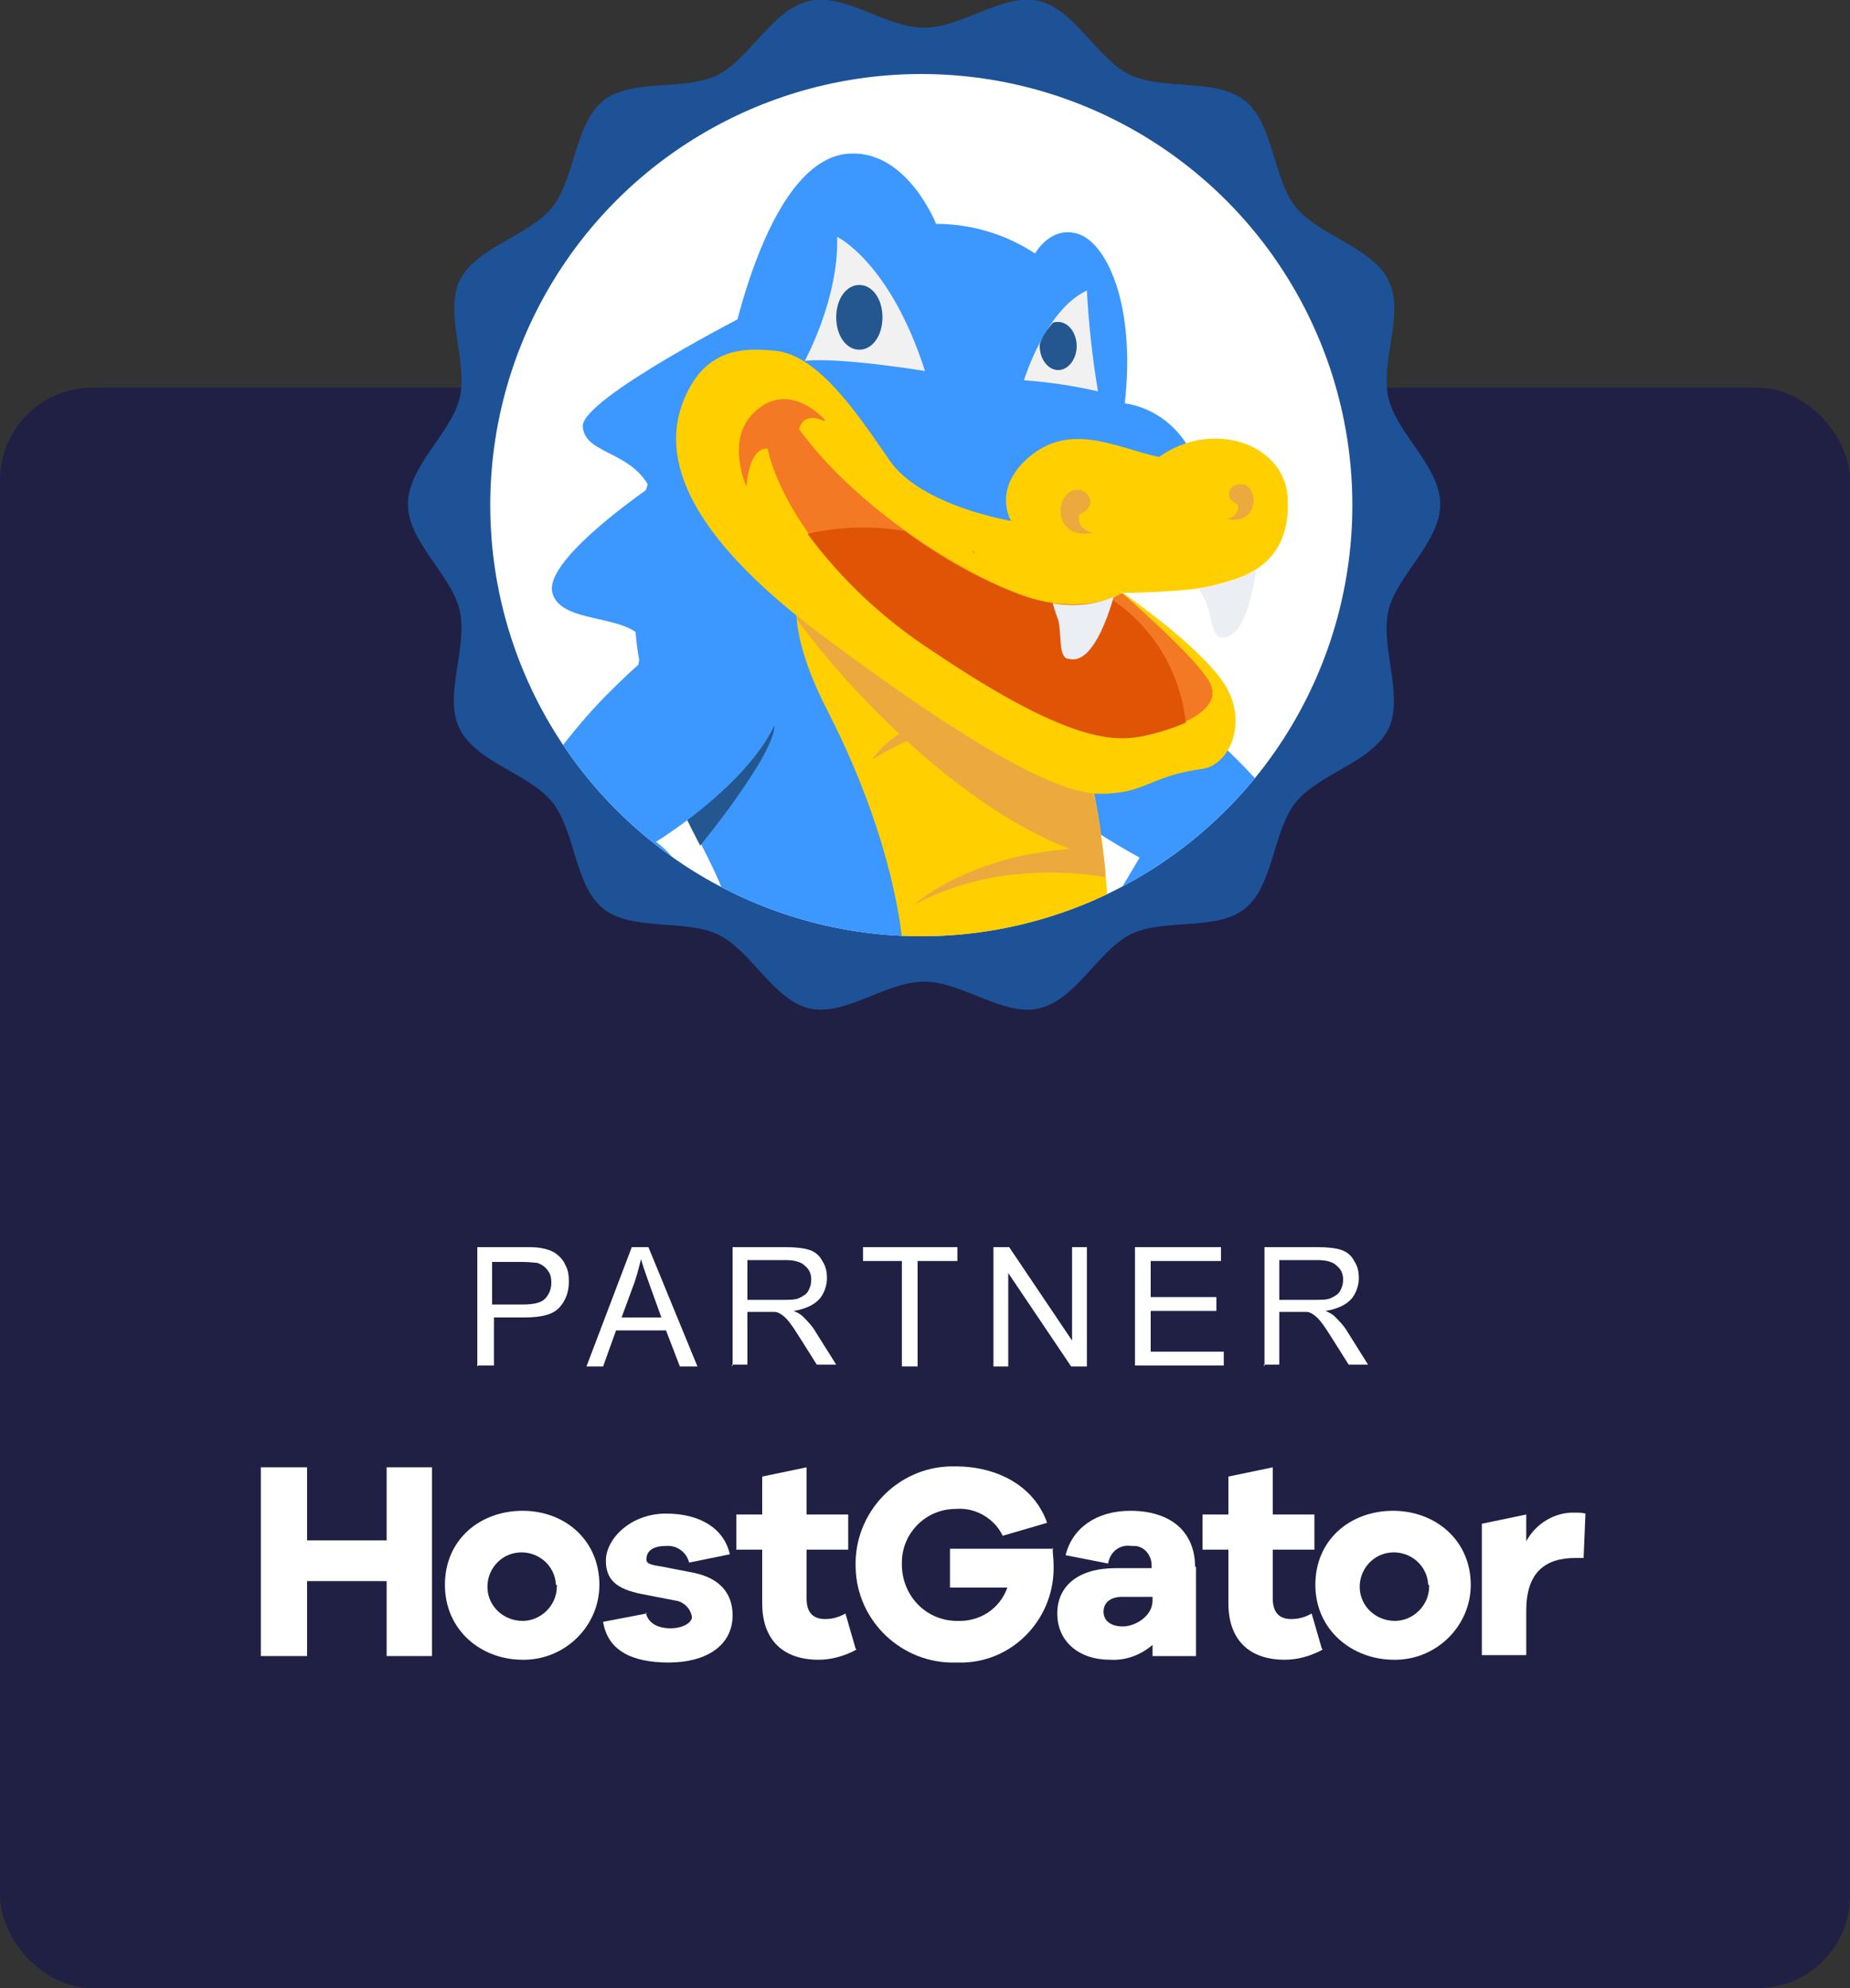
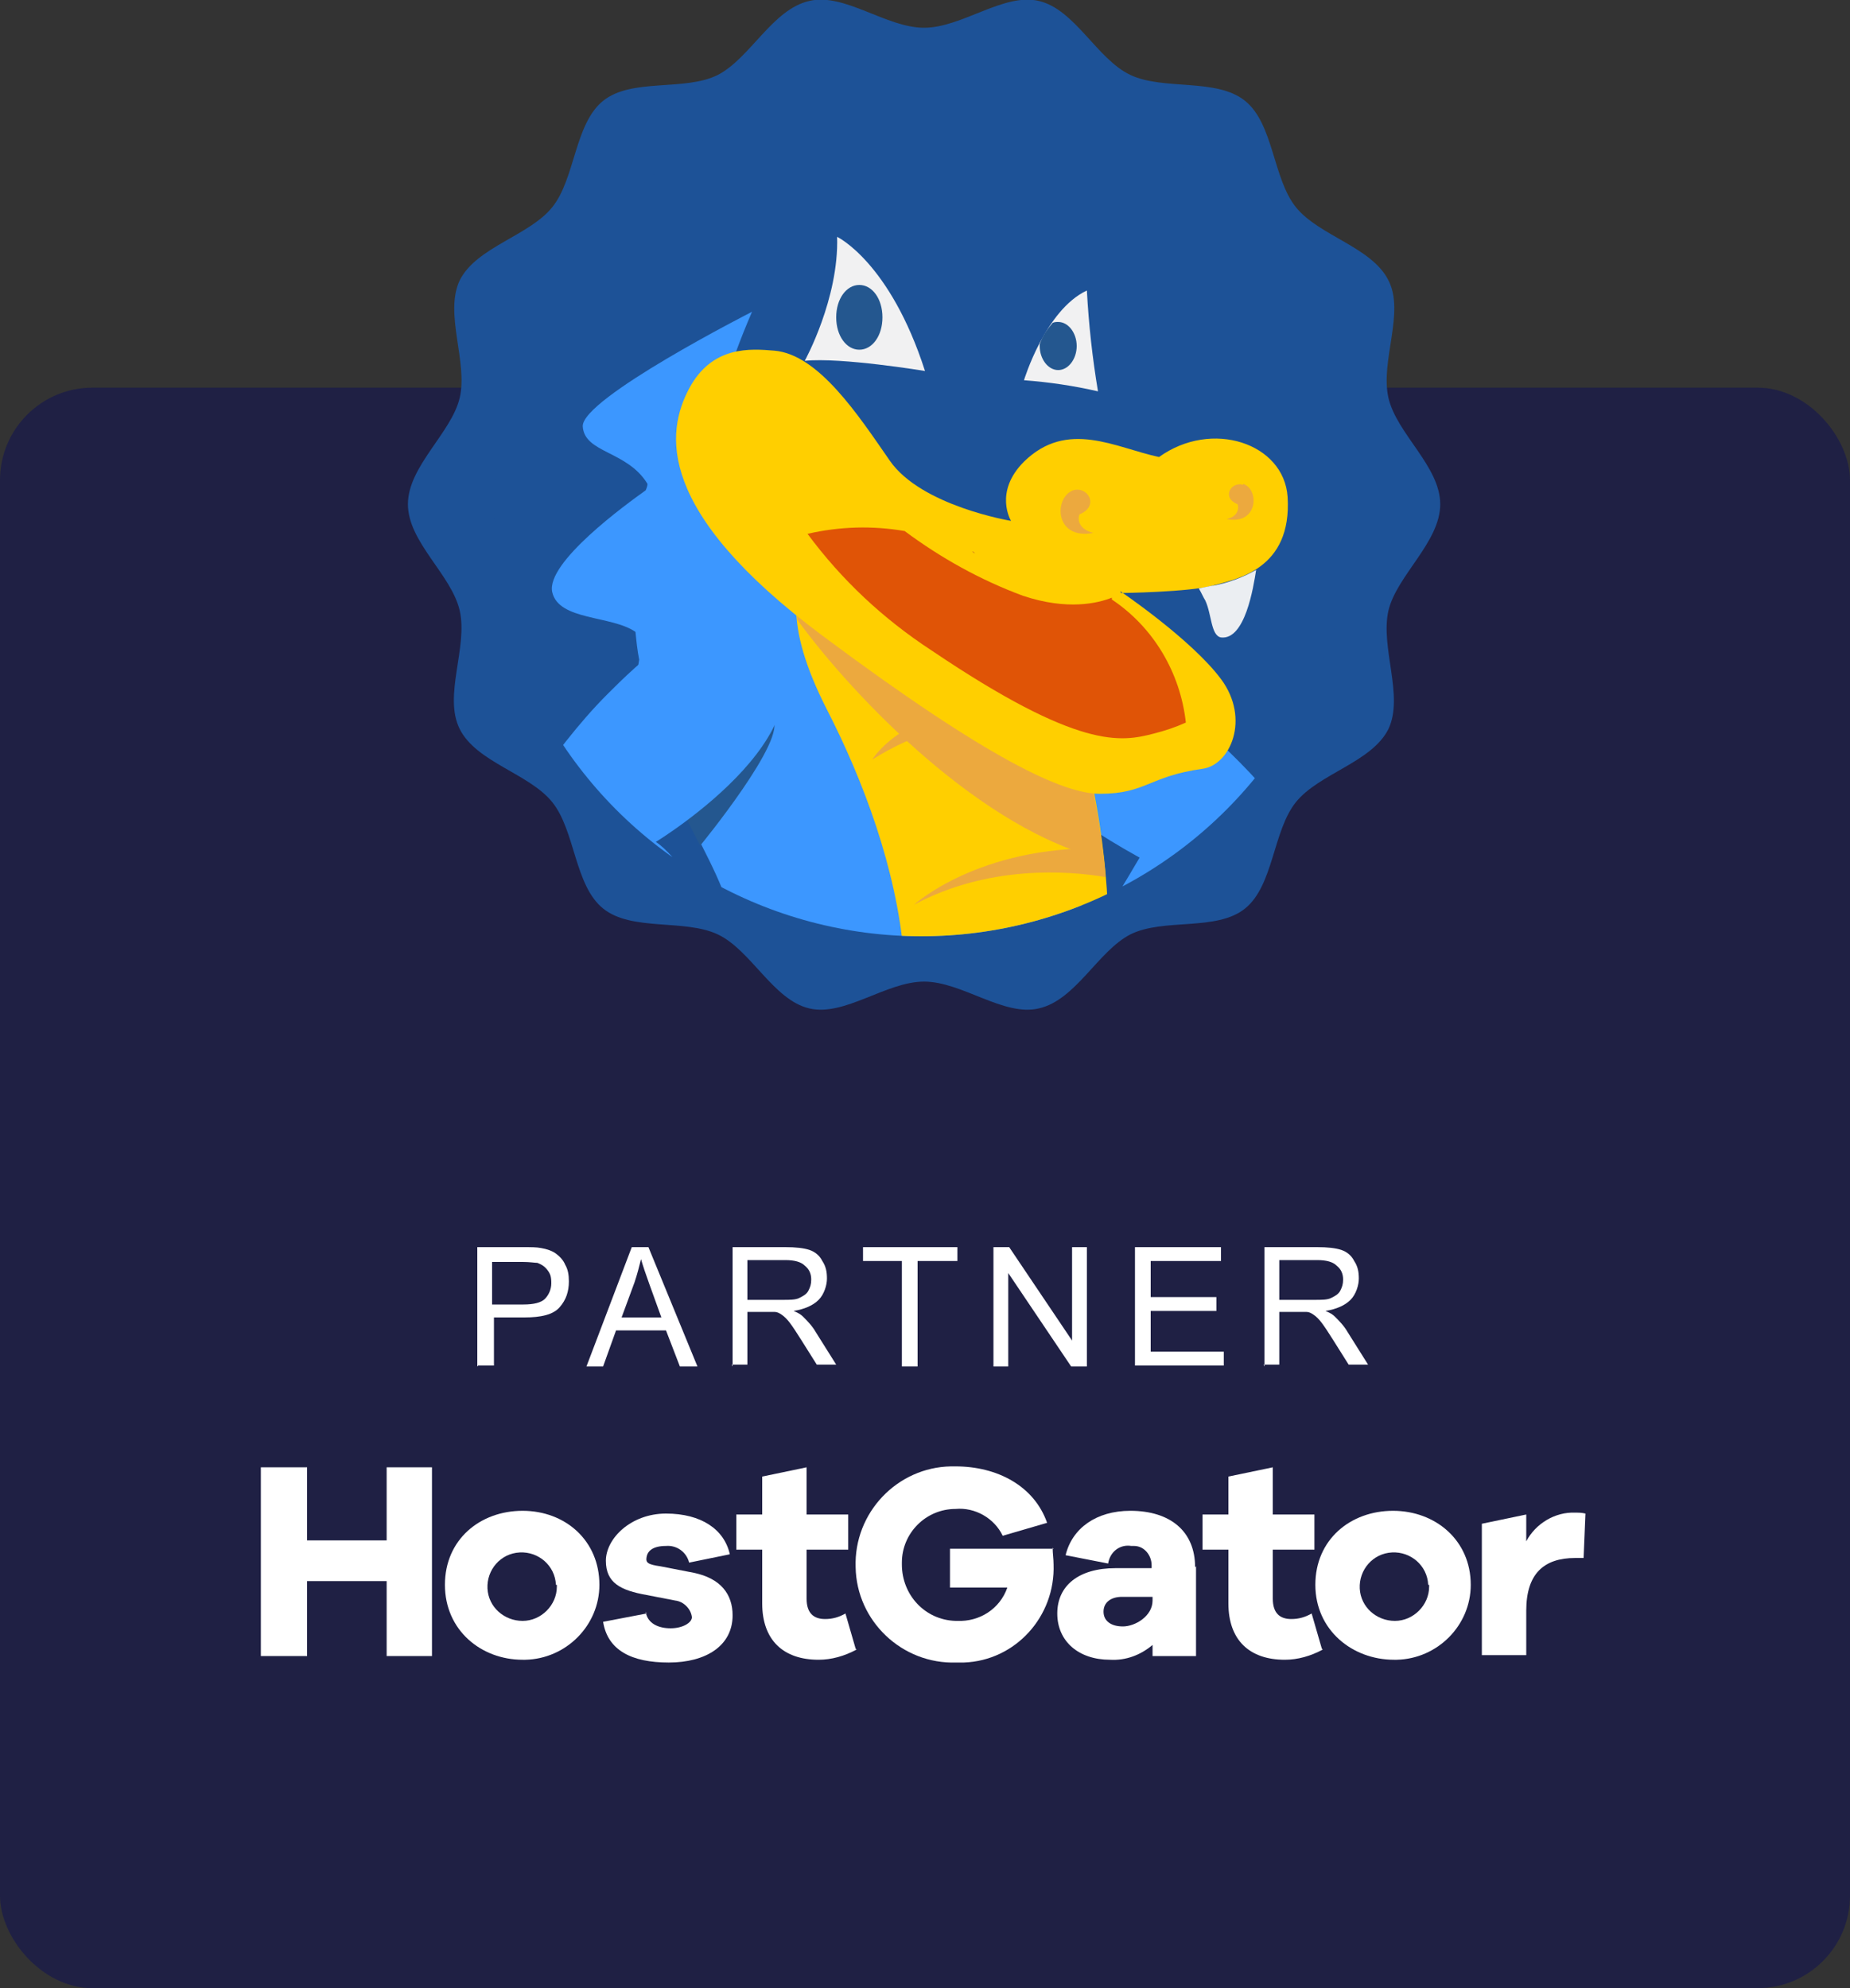
<svg xmlns="http://www.w3.org/2000/svg" id="Capa_1" version="1.1" viewBox="0 0 200 214.9">
  <rect x="0" y="0" width="200" height="214.9" fill="#333333" stroke="none" />
  <defs>
    <style>
      .st0 {
        fill: #2e578c;
      }

      .st0, .st1, .st2, .st3, .st4, .st5, .st6, .st7, .st8 {
        fill-rule: evenodd;
      }

      .st1 {
        fill: #24578f;
      }

      .st9 {
        fill: #fff;
      }

      .st10 {
        fill: #f1f1f2;
      }

      .st11 {
        fill: #1f2044;
      }

      .st12 {
        fill: none;
      }

      .st2 {
        fill: #3c97ff;
      }

      .st3 {
        fill: #c56428;
      }

      .st4 {
        fill: #ebeef2;
      }

      .st5 {
        fill: #f47924;
      }

      .st6 {
        fill: #eca93e;
      }

      .st13 {
        clip-path: url(#clippath);
      }

      .st7 {
        fill: #ffcf00;
      }

      .st14 {
        fill: #1d5297;
      }

      .st8 {
        fill: #e05406;
      }
    </style>
    <clipPath id="clippath">
      <circle class="st12" cx="99.6" cy="54.6" r="46.6" />
    </clipPath>
  </defs>
  <rect class="st11" y="41.9" width="200" height="173" rx="10" ry="10" />
  <g>
    <g>
      <path class="st9" d="M69.8,174.2c.2,1.3,1.4,1.8,2.7,1.8s2.3-.6,2.3-1.2c-.1-.9-.9-1.7-1.8-1.8l-3.1-.6c-2.8-.5-4.4-1.3-4.4-3.7s2.7-5.1,6.5-5.1,6.3,1.7,6.9,4.4l-4.4.9c-.3-1.2-1.4-1.9-2.5-1.8-1.5,0-2,.6-2.1,1.2s.1.8,1.5,1l3.6.7c2.9.6,4.2,2.3,4.2,4.6,0,3.3-2.9,5.1-6.9,5.1s-6.6-1.3-7.1-4.4l4.7-.9Z" />
      <path class="st9" d="M113.8,167.3c0,.6.1,1.2.1,1.8.2,5.6-4.1,10.4-9.7,10.6-.3,0-.5,0-.8,0-5.9.2-10.8-4.5-10.9-10.3-.2-5.9,4.5-10.8,10.3-10.9.2,0,.4,0,.5,0,4.5,0,8.5,2.1,9.9,6.1l-4.8,1.4c-.9-1.9-3-3.1-5.1-2.9-3.2,0-5.8,2.6-5.8,5.8,0,0,0,.1,0,.2,0,3.3,2.5,6,5.8,6.1,0,0,.1,0,.2,0,2.4.1,4.6-1.3,5.4-3.6h-6.2v-4.2h11.2Z" />
      <path class="st9" d="M46.7,179h-4.9v-8.1h-8.6v8.1h-5v-20.4h5v7.9h8.6v-7.9h4.9v20.4Z" />
      <path class="st9" d="M64.8,171.3c0,4.4-3.6,8-8,8.1-.1,0-.2,0-.3,0-4.5,0-8.4-3.2-8.4-8.1s3.8-8,8.4-8,8.3,3.2,8.3,8ZM60.1,171.3c-.1-2.1-1.9-3.6-3.9-3.5-2.1.1-3.6,1.9-3.5,3.9.1,2,1.8,3.5,3.8,3.5,2,0,3.7-1.7,3.7-3.7,0,0,0-.2,0-.2h0Z" />
      <path class="st9" d="M92.6,178.3c-1.3.7-2.7,1.1-4.1,1.1-3.8,0-6.1-2.1-6.1-6.1v-5.8h-2.8v-3.8h2.8v-4.1l4.8-1v5.1h4.5v3.8h-4.5v5.3c0,1.6.8,2.2,2,2.2.8,0,1.5-.2,2.2-.6l1.1,3.8Z" />
      <path class="st9" d="M129.3,169.3v9.7h-4.7v-1.2c-1.3,1.1-2.9,1.7-4.6,1.6-3.4,0-5.7-2-5.7-5s2.3-4.9,6.3-4.9h3.9v-.3c0-1.1-.8-2.1-1.9-2.1,0,0-.2,0-.3,0-1.2-.2-2.3.6-2.5,1.9,0,0,0,0,0,0l-4.6-.9c.7-2.9,3.3-4.8,7-4.8,4.3,0,7,2.2,7,6.1ZM124.6,172.9v-.3h-3.3c-1.2,0-2,.6-2,1.6s.8,1.6,2.1,1.6,3.2-1.1,3.2-2.8h0Z" />
      <path class="st9" d="M143,178.3c-1.3.7-2.7,1.1-4.1,1.1-3.8,0-6.1-2.1-6.1-6.1v-5.8h-2.8v-3.8h2.8v-4.1l4.8-1v5.1h4.5v3.8h-4.5v5.3c0,1.6.8,2.2,2,2.2.8,0,1.5-.2,2.2-.6l1.1,3.8Z" />
      <path class="st9" d="M159,171.3c0,4.4-3.6,8-8,8.1-.1,0-.2,0-.3,0-4.5,0-8.5-3.2-8.5-8.1s3.8-8,8.4-8,8.4,3.2,8.4,8ZM154.4,171.3c-.1-2.1-1.9-3.6-3.9-3.5-2.1.1-3.6,1.9-3.5,3.9.1,2,1.8,3.5,3.8,3.5,2,0,3.7-1.7,3.7-3.7,0,0,0-.2,0-.2Z" />
      <path class="st9" d="M171.4,163.6l-.2,4.8h-.9c-3.4,0-5.3,1.7-5.3,5.7v4.8h-4.8v-14.2l4.8-1v2.9c1-1.9,3.1-3.2,5.3-3.1.4,0,.7,0,1.1.1Z" />
    </g>
    <g>
      <path class="st9" d="M51.6,147.7v-12.9h4.9c.9,0,1.5,0,2,.1.6.1,1.2.3,1.6.6.4.3.8.7,1,1.2.3.5.4,1.1.4,1.8,0,1.1-.3,2-1,2.8-.7.8-2,1.1-3.8,1.1h-3.3v5.2h-1.7ZM53.3,141h3.3c1.1,0,1.9-.2,2.3-.6s.7-1,.7-1.7-.1-1-.4-1.4c-.3-.4-.6-.6-1.1-.8-.3,0-.8-.1-1.6-.1h-3.3v4.6Z" />
      <path class="st9" d="M63.4,147.7l4.9-12.9h1.8l5.3,12.9h-1.9l-1.5-3.9h-5.4l-1.4,3.9h-1.8ZM67.1,142.4h4.4l-1.3-3.6c-.4-1.1-.7-2-.9-2.7-.2.8-.4,1.6-.7,2.5l-1.4,3.8Z" />
      <path class="st9" d="M79.2,147.7v-12.9h5.7c1.1,0,2,.1,2.6.3s1.1.6,1.4,1.2c.4.6.5,1.2.5,1.9s-.3,1.7-.9,2.3c-.6.6-1.5,1-2.7,1.2.5.2.8.4,1,.6.5.5,1,1,1.4,1.7l2.2,3.5h-2.1l-1.7-2.7c-.5-.8-.9-1.4-1.2-1.8-.3-.4-.6-.7-.9-.9-.3-.2-.5-.3-.8-.3-.2,0-.5,0-.9,0h-2v5.7h-1.7ZM80.9,140.5h3.7c.8,0,1.4,0,1.8-.2.4-.2.8-.4,1-.8.2-.4.3-.7.3-1.2,0-.6-.2-1.1-.7-1.5-.4-.4-1.1-.6-2.1-.6h-4.1v4.3Z" />
      <path class="st9" d="M97.5,147.7v-11.4h-4.2v-1.5h10.2v1.5h-4.3v11.4h-1.7Z" />
      <path class="st9" d="M107.4,147.7v-12.9h1.7l6.8,10.1v-10.1h1.6v12.9h-1.7l-6.8-10.1v10.1h-1.6Z" />
      <path class="st9" d="M122.7,147.7v-12.9h9.3v1.5h-7.6v3.9h7.1v1.5h-7.1v4.4h7.9v1.5h-9.6Z" />
      <path class="st9" d="M136.7,147.7v-12.9h5.7c1.1,0,2,.1,2.6.3.6.2,1.1.6,1.4,1.2.4.6.5,1.2.5,1.9s-.3,1.7-.9,2.3c-.6.6-1.5,1-2.7,1.2.5.2.8.4,1,.6.5.5,1,1,1.4,1.7l2.2,3.5h-2.1l-1.7-2.7c-.5-.8-.9-1.4-1.2-1.8-.3-.4-.6-.7-.9-.9-.3-.2-.5-.3-.8-.3-.2,0-.5,0-.9,0h-2v5.7h-1.7ZM138.4,140.5h3.7c.8,0,1.4,0,1.8-.2.4-.2.8-.4,1-.8s.3-.7.3-1.2c0-.6-.2-1.1-.7-1.5-.4-.4-1.1-.6-2.1-.6h-4.1v4.3Z" />
    </g>
  </g>
  <g>
    <path class="st14" d="M150.1,66c.9-3.8,5.6-7.4,5.6-11.5s-4.7-7.6-5.6-11.5c-.9-4,1.8-9.2,0-12.7-1.8-3.6-7.5-4.8-10-7.9s-2.4-9-5.5-11.5c-3.1-2.5-8.8-1.1-12.4-2.8-3.6-1.7-6-7.1-9.9-8-3.8-.9-8.3,2.9-12.4,2.9s-8.6-3.8-12.4-2.9c-4,.9-6.4,6.2-9.9,8-3.6,1.8-9.3.3-12.4,2.8-3.1,2.5-3,8.4-5.5,11.5-2.5,3.1-8.2,4.3-10,7.9-1.7,3.6.9,8.8,0,12.7-.9,3.8-5.6,7.4-5.6,11.5s4.7,7.6,5.6,11.5c.9,4-1.8,9.2,0,12.8,1.8,3.6,7.5,4.8,10,7.9s2.4,9,5.5,11.5c3.1,2.5,8.8,1.1,12.4,2.8,3.6,1.7,6,7.1,9.9,8,3.8.9,8.3-2.9,12.4-2.9s8.6,3.8,12.4,2.9c4-.9,6.4-6.2,9.9-8,3.6-1.8,9.3-.3,12.4-2.8s3-8.4,5.5-11.5c2.5-3.1,8.2-4.3,10-7.9,1.7-3.6-.9-8.8,0-12.8ZM99.8,101c-25.4,0-46-20.6-46-46,0-25.4,20.6-46,46-46,25.4,0,46,20.6,46,46h0c0,25.4-20.6,46-46,46Z" />
    <path class="st14" d="M99.8,8.6c-25.6,0-46.3,20.7-46.3,46.3s20.7,46.3,46.3,46.3c25.6,0,46.3-20.7,46.3-46.3h0c0-25.6-20.8-46.3-46.3-46.3Z" />
  </g>
  <g>
-     <circle class="st9" cx="99.6" cy="54.6" r="46.6" />
    <g class="st13">
      <g>
        <g>
          <path class="st2" d="M113.4,129.5c-4.4,4.2-8.8,10-13.3,14.2,2.1,11-2,15.9,3,19.8,1.8,1.4,12.8,4.5,19,.9.1-5.7-3-7.4-6.4-9.6-3.4-7.3-2.2-18.3-2.3-25.4" />
          <path class="st1" d="M116,166.1c-.7-3.3-3.1-6-6.2-7.3,3,2.2,4.1,4.7,3.9,7.3.8,0,1.6,0,2.3,0Z" />
          <path class="st1" d="M121.2,164.9c-.7-3.3-3.1-5.9-6.2-7.1,3.2,2.4,4.3,5.1,3.8,7.9.8-.2,1.6-.4,2.4-.8Z" />
        </g>
        <g>
          <path class="st2" d="M108.3,72.4c-2.3,3.3-3.3,10.2,14.9,20.3,0,0-7.6,13-10,15.4s-3.9,8.7-1.5,11.9c1.2,1.7,2.6,3.2,4.2,4.6,0,0,6,1.1,8.6-.3,0,0,5.1-4.9,1.7-12.8,0,0,15.3-15.9,14.3-20.6s-24.9-28.9-32.2-18.5Z" />
          <path class="st1" d="M126.1,111.5s-6.2,5.1-7.8,5.9c1.3-.4,2.5-.9,3.6-1.5,0,0,2.8,3.3.7,6.1,0,0,3.7-2.1,1.2-6.9.8-1,1.6-2.1,2.3-3.3v-.3Z" />
        </g>
        <g>
          <g>
            <path class="st2" d="M62.2,108.6c0,1.2-.4,2.3-1.1,3.3-1,1.6-1.7,1.4,1,2.9,2,1,4,1.6,6.2,1.9,3.7.6,2.8.2,1.2-3.2-.7-1.5-1.5-3-2.5-4.4-3.6-4.9-4.7-4.6-4.8-.5" />
            <path class="st2" d="M49.1,106.9c-1.3,2.5.7,2.8,3.4,3.8,1,.3,2,.6,3,.7,3,.3,2.2-.1.9-2.5-.8-1.5-1.7-2.9-2.6-4.2-5.2-7.4-2.7-1.3-4.7,2.3" />
            <path class="st2" d="M37.9,105.8c0,.6,0,1.1,0,1.7-.2,2-.4,1.7,2.1,1.9,1.1.1,2.3.1,3.4,0,3.3-.5,2.1-1.6.4-3.5-.6-.6-1.2-1.2-1.9-1.8-6.5-4.9-4-1.5-3.9,1.7" />
          </g>
          <path class="st2" d="M116.6,96.5c0-2.5-.3-5-.6-7.5-1-7.3,1.6-14.3-2.9-20.3-3.7-4.8-8.3-8.5-13.4-11.7-7.3-4.6-15.3-8.4-21.7-14.2.9-3.1,2-6.1,3.3-9.1,0,0-18.5,9.4-18.3,12.4.2,2.9,4.8,2.6,7,6.2,0,.2-.1.5-.2.7-2.1,1.5-10.8,7.8-10.1,11,.7,3.1,6.4,2.5,9,4.3.1,1,.2,2,.4,3-.4,2.3-.8,5.8.3,7.4,1,1.6,1.3,1.4,1.9,1.7.5,1.7,1.1,3.4,1.8,5.1,1.6,4.1,4.1,7.9,5.5,12,1,2.9,1.2,6,.6,9-.3,2.2-1.4,4.1-3,5.6-2.1,1.6-4.8,2.4-7.4,2.1-3.7-.2-7.3-2.2-10.5-3.9-8.6-4.5-20.1-4.4-27.3,2.1-1.3,1.2-2.4,2.6-3,4.3-.3.6,0,1.3.5,1.6,1.3,1,2.9,0,4.1-.5,2.3-1,5.5-3.4,10.2-1.7,4.2,1.6,8.8,5.4,11.9,8.5,2.7,2.7,5.8,4.5,8.2,7.4,3.8,4.3,6.9,6.4,11.6,9.8,12.1,8.8,22.8,6.5,32.5-3.7,7.8-8.1,8.3-17,9.5-27.9.5-4.5.6-9.1.4-13.7Z" />
          <g>
            <path class="st7" d="M44.1,116.7c6.2,3.1,12.9,10,19.2,17.5,8.3,9.8,29.1,24.2,46.3,1.5,16.2-21.3,8.6-51.2,7.6-54.6,0-.1,0-.2-.1-.3-.5-.7-15-18.9-28.2-21.6-3.5,3-4.2,8.3.5,17.5,7.9,15.4,14.2,38,.2,51.8-2.1,2.1-4.6,3.7-7.5,4.7-10,3.3-15.2-2.7-21.5-8.5-4.6-4.3-10.3-7.1-16.6-8Z" />
            <path class="st6" d="M111.5,133c-6.1-.7-11.8-3-16.7-6.7,0,0,4.1,7.1,14.7,9.5.7-.9,1.3-1.8,1.9-2.8Z" />
            <path class="st6" d="M83.5,134.3c2.4,5,5.8,9.4,10,12.9,1.4-.3,2.7-.8,4-1.3-3.8-1.7-10.2-5.4-14-11.6Z" />
            <path class="st6" d="M62.3,133c.3.4.7.8,1,1.2.2.2.3.4.5.5-.3-1.5-.2-3,.4-4.3-.7.8-1.4,1.7-1.9,2.6Z" />
            <path class="st6" d="M69.2,139.9c.7.6,1.5,1.1,2.2,1.7-.5-2.5-.8-5,0-6.5-1,1.5-1.7,3.1-2.3,4.8Z" />
            <path class="st6" d="M55.6,125.8c.5.5,1.1,1.1,1.6,1.6,0-1.1.1-2.3.4-3.4-.7.5-1.4,1.1-2,1.8Z" />
            <path class="st6" d="M99.3,114.4c6.3-1.9,13-1.9,19.4,0,.2-.9.3-1.8.4-2.7-12.7-2.9-19.8,2.7-19.8,2.7Z" />
            <path class="st6" d="M119.5,94.8c0-1.1-.2-2.1-.3-3.1h0c-13.4-.3-20.4,6.1-20.4,6.1,8-4.3,16.6-3.7,20.7-3Z" />
            <path class="st6" d="M114.2,77.4c-.5-.6-1.1-1.2-1.8-1.9-14.3,0-18.1,6.6-18.1,6.6,5.9-3.7,12.9-5.3,19.9-4.6Z" />
            <path class="st6" d="M119.3,92.8c-.3-3.2-.9-6.4-1.6-9.5-.3-.2-.7-.4-1-.6-4.6-2.9-24.6-15-30.5-18.4-.1.9-.1,1.8,0,2.7,6.2,8.5,20.1,22.9,33.2,25.9Z" />
          </g>
        </g>
        <g>
          <path class="st2" d="M73.8,127.3c1.9-2.7,5-4.2,8.3-3.9,9.2,1.2,6.3,11.9,4.1,18.3-1.5,4.6-2.4,9.3-2.6,14.1,0,6.2,2.4,8.1-.5,10.6-2.6,2.1-9.8,5.1-16,4.4-5.1-1.1-5.2-11.5,2.9-14.2,2.3-4.8,2.2-9.8,2-15-.1-3.5-.4-10.8,1.9-14.3" />
          <path class="st1" d="M71.9,170.6c.7-.1,1.4-.2,2.1-.4-.6-3,.3-6.2,2.5-8.4-3.3,1.9-4.4,5.1-4.7,8.8Z" />
          <path class="st1" d="M66.9,170.7c-.7-3.3.2-6.8,2.5-9.4-3.1,1.8-4.3,4.7-4.6,8,.6.7,1.3,1.1,2.2,1.3Z" />
        </g>
        <g>
-           <path class="st1" d="M71.7,114.2s-1.1,6,3.1,8c3.5,1.7,7.8,1.8,9.9-.8,3-3.5,7.3-10.8-4.5-17.8-7.3-4.4-7.7,10.4-7.7,10.4h-.7Z" />
+           <path class="st1" d="M71.7,114.2c3.5,1.7,7.8,1.8,9.9-.8,3-3.5,7.3-10.8-4.5-17.8-7.3-4.4-7.7,10.4-7.7,10.4h-.7Z" />
          <path class="st1" d="M72.7,85.3c1.5,3.3,2.9,5.9,3,6.1,0,0,9.6-11.7,7.8-13.7-2-2.1-9.3,5-10.8,7.6Z" />
          <path class="st2" d="M82,68.2c10.3,9.8-11.1,22.8-11.1,22.8,2.3,1.5,5.3,6.4,7.5,10s3.1,3,5.8,6-5,7.5-5,7.5c0,0-25.7-13.7-25.6-22.5,0-1.1,6-10.9,12-16.9,3-3,11.5-11.6,16.5-7Z" />
          <path class="st2" d="M72,109.7s-1.9,9.4,3.7,12.1c0,0,4.6.3,6.9-1.4,0,0,5.8-8.8,1.5-13.3s-12.1,2.6-12.1,2.6Z" />
          <path class="st0" d="M71.9,110.3s7.4,3.9,8.7,4.3c-1.3.2-2.6,0-3.8-.6,0,0-1.9,3.6.3,5.8,0,0-3.4-.6-2.2-6.2l-3.1-3.2v-.2Z" />
        </g>
        <g>
-           <path class="st2" d="M78.6,39.5s3.9-22.5,13.3-22.9c6.2-.3,9.3,7.6,9.3,7.6,3.8,0,7.5,1.1,10.7,3.2,0,0,1.7-3.1,4.7-2.1,3,1,6.2,7.5,5,18.3,2.8.4,5.3,2.1,6.8,4.6-.8,1.1-1.9,1.8-3.2,2-2,.2-10.4-2.9-12.7-.9-2.3,2-3.3,3.5-3,7.1,0,0-9.3-.9-13.5-6.1s-7.7-15.4-17.4-10.7Z" />
          <path class="st10" d="M110.7,41.1s2.3-7.6,6.8-9.7c.2,3.7.6,7.3,1.2,10.9-2.6-.6-5.3-1-8-1.2Z" />
          <path class="st10" d="M90.5,25.6s5.7,2.7,9.5,14.5c0,0-9.1-1.5-13-1.1,0,0,3.7-6.7,3.5-13.4Z" />
          <path class="st1" d="M92.9,30.8c1.4,0,2.5,1.5,2.5,3.5s-1.1,3.5-2.5,3.5-2.5-1.5-2.5-3.5,1.1-3.5,2.5-3.5" />
          <path class="st1" d="M114.4,40c1.1,0,2-1.2,2-2.6s-.9-2.6-2-2.6c-.2,0-.4,0-.6.1-.6.7-1.1,1.4-1.4,2.3,0,0,0,.1,0,.2,0,1.4.9,2.6,2,2.6Z" />
          <path class="st7" d="M121.2,64.1s7.4-.1,9.9-.8,8.6-1.7,8.1-9.6c-.4-5.8-8.2-8.4-13.9-4.3-4.7-1-9.9-4.1-14.6.5-3.3,3.3-1.4,6.4-1.4,6.4,0,0-9.7-1.6-13.1-6.5s-7.7-11.5-12.5-11.9c-2.5-.2-6.7-.6-9.2,4.1s-3.7,13.2,14.4,26.7c18.1,13.5,26.1,17.1,30,17.1,5,0,5.3-1.9,11.1-2.7,3-.4,5.2-5.4,2-9.7s-10.9-9.5-10.9-9.5Z" />
-           <path class="st5" d="M89.2,45.4s-3.9-4.5-7.7-.8c-3.1,3-.8,8-.8,8,0,0,.2-4.3,2.3-4.1,0,0,1.7,10.8,17.7,21.7,16,10.8,20.5,9.9,24,9s7.5-2.7,6.1-5.4-9.5-9.7-9.5-9.7c0,0-3.7,2.7-10.6.3s-18.3-9.7-24.3-18c0,0,.3-2,2.7-.9" />
          <path class="st3" d="M105.1,59.6c.1,0,.2.1.3.2-.1,0-.2-.1-.3-.2Z" />
          <path class="st8" d="M120.2,64.6c-1.5.6-4.8,1.4-9.6-.2-4.6-1.7-8.9-4.1-12.8-7-3.5-.6-7-.5-10.5.3,3.7,5,8.2,9.2,13.4,12.6,16,10.8,20.5,9.9,24,9,1.2-.3,2.4-.7,3.5-1.2-.6-5.4-3.5-10.3-8-13.3Z" />
          <path class="st6" d="M116,53c1.6-.5,2.9,1.7.7,2.6-.3.8.2,1.7,1.5,2-4.2.8-4.3-3.8-2.2-4.6" />
          <path class="st6" d="M134.4,52.4c-1.3-.4-2.4,1.4-.6,2.1.2.7-.2,1.4-1.2,1.6,3.4.7,3.6-3.2,1.8-3.8" />
-           <path class="st4" d="M115.5,71.2c2.6.8,4.4-4.9,4.9-6.7-2.1.9-4.4,1.1-6.6.7.2.7.4,1.3.6,1.8.4,1.6,0,3.9,1,4.2Z" />
          <path class="st4" d="M131.1,63.3c-.5.1-1,.2-1.5.3.3.5.5,1,.7,1.3.7,1.5.6,3.8,1.7,4,2.6.3,3.5-5.4,3.8-7.3-1.4.8-3,1.4-4.6,1.7Z" />
        </g>
      </g>
    </g>
  </g>
</svg>